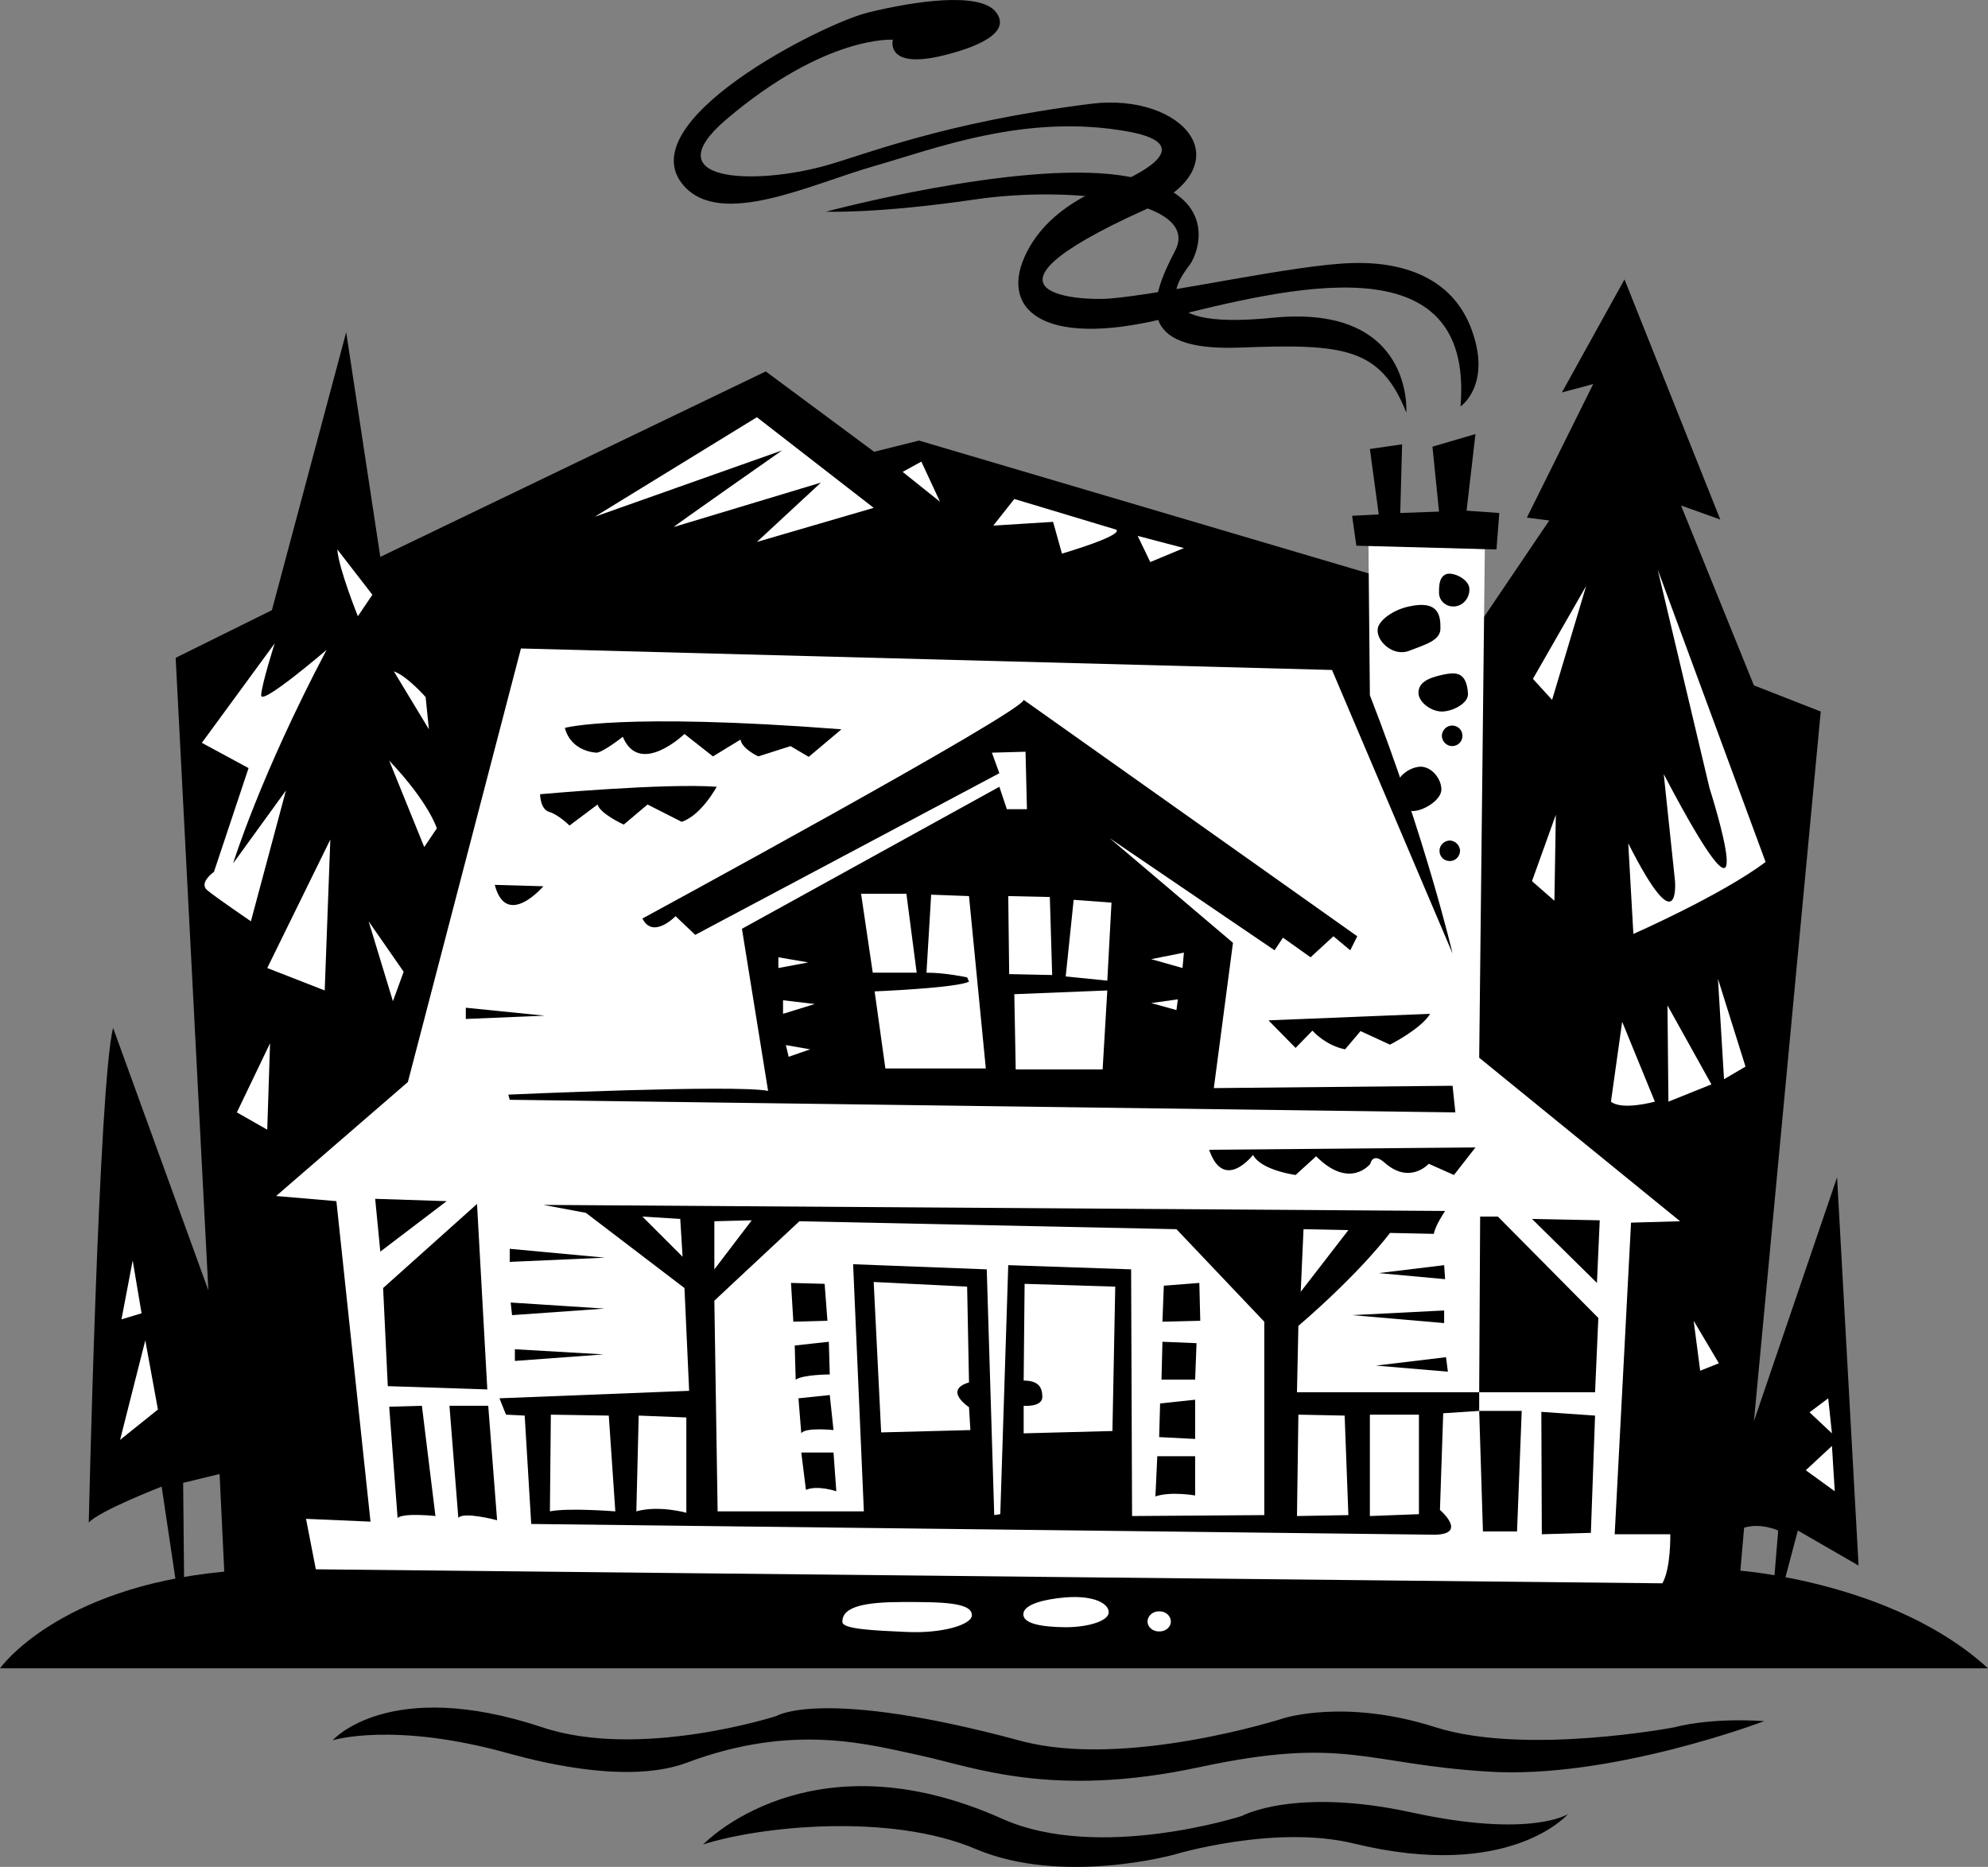
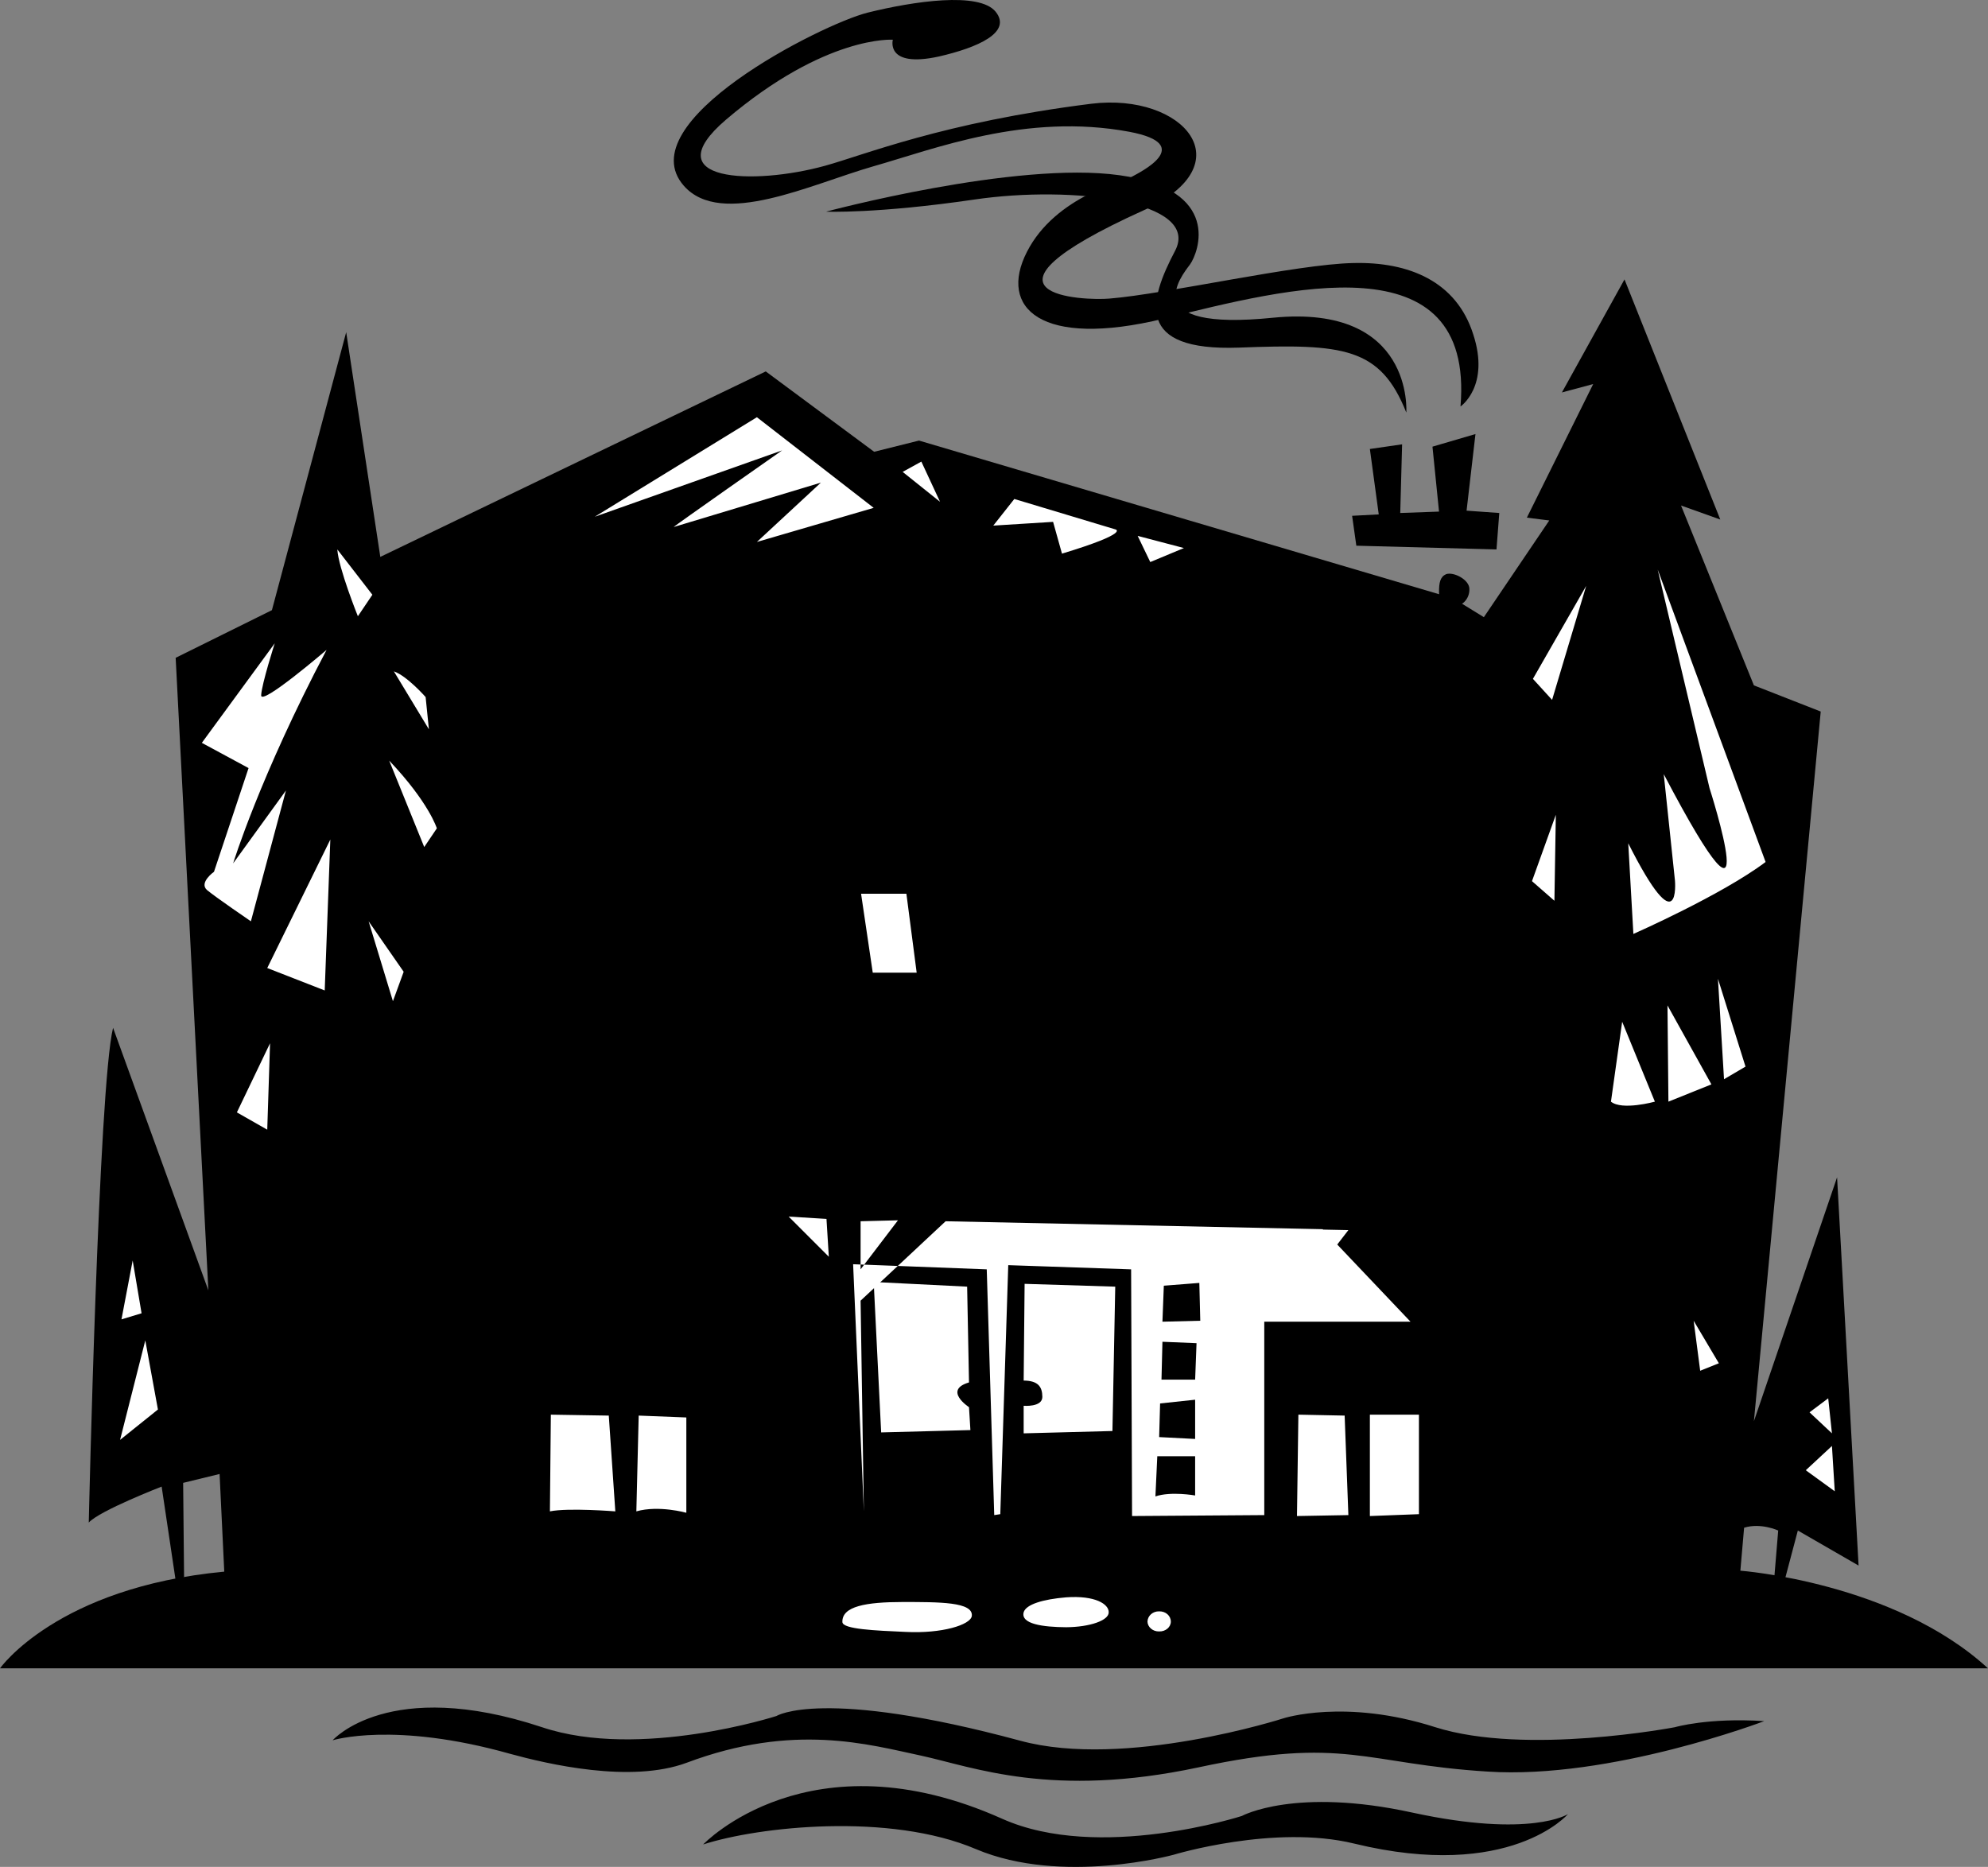
<svg xmlns="http://www.w3.org/2000/svg" width="425.5" height="399.61">
  <rect width="100%" height="100%" fill="#808080" stroke="none" />
  <path d="M425.5 357.107H0s12.188-17.325 48-20.7l-1-20.902-7.8 1.902.198 20.098-1.8.8-3-20.1S21.262 323.371 19 325.906c0 0 2.094-93.253 5.2-105.902l20.398 56.2-7-135.4 20.601-10.198 15.899-59.5 7.3 48.097 82.5-39.699 23.2 17.2 9.601-2.4 114.399 33.802 6.5 4 14-20.7-4.797-.601L341 82.204l-6.7 1.801 13.4-24.2 20.5 51.4-8.4-3 15.598 38.5 14.301 5.6-14.3 151.9 17.8-52.2 4.602 83.102-13-7.5-2.703 10.199-2.297-.602.797-9.597s-3.684-1.715-7.297-.602l-.801 9.2s32.918 2.456 53 20.902" />
  <path fill="#fff" d="m25.7 308.204 5.398-21.297 2.703 14.797zm2.698-38.398 1.903 11.3L26 282.408Zm29.402-46.5-.6 18.5-6.5-3.7zm21.098-26.102 7.5 10.801-2.3 6.3zM69.5 212.005l1.2-32.3-13.5 27.5zm13.8-49.199 7.5 18.5 2.7-4s-1.68-5.524-10.2-14.5m1-19.102 7.5 12.403-.702-6.903s-3.98-4.527-6.797-5.5M72.2 117.607l7.5 9.699-3.102 4.601s-4.153-10.3-4.399-14.3M58.8 137.704l-15.6 21.301 10 5.402-7.4 22.2s-3.273 2.32-1.5 3.898c1.84 1.54 9.4 6.7 9.4 6.7l7.5-28-11.302 15.6s5.692-18.565 20-45.698c0 0-14.18 12.164-14 9.699.122-2.43 2.903-11.102 2.903-11.102m68.499-27.097L162 89.306l25 19.398-25 7.301 13.7-12.7s-31.184 9.395-31.5 9.5c-.243.009 23.198-16.398 23.198-16.398l-40.097 14.2m65.899-9.602 4-2.2 4 8.602zm23.898 5.801 21.601 6.5s3.48.684-11.398 5.2l-1.903-6.802-12.8.801 4.5-5.7m26.402 7.899 9.898 2.602-7.199 3zm96 10.703-7.3 24.399-4.102-4.5zm-11.602 63.2 4.801 4.199.301-18.399Zm16.902 47.199 2.4-17.102 7 17.102s-7.02 1.945-9.4 0m12.298 0-.2-20.602 9.403 16.903zM369 231.005l-1.3-21.5 5.898 18.8zm-5.102 62.402 4-1.601-5.398-9.102zm27.402 5.899.798 7.5-4.797-4.5zm.798 10.199.601 9.7-6.199-4.5zm-14.2-125-23.097-62.598 11.097 46.797s12.977 40.41-9.8-3l2.402 22.801s1.223 14.227-10-8l1.098 19.402s18.914-8.328 28.3-15.402" />
  <path d="M109.2 375.407c7.964 2.18 25.796 6.375 37.8 1.899 22.93-8.602 38.96-3.887 50.2-1.5 11.152 2.43 27.952 9.184 59.3 2.5 31.375-6.754 35.578-.738 61.898.898 26.32 1.723 59.2-10.797 59.2-10.797-11.996-.792-19.098 1.297-19.098 1.297s-31.984 6.13-51.3 0c-19.325-6.191-32.5-1.898-32.5-1.898s-33.864 10.894-56.302 4.8c-42.476-11.472-52.199-5.3-52.199-5.3s-29.242 9.434-50.199 2.398c-32.805-10.879-44.8 2.801-44.8 2.801s13.105-4.117 38 2.902" />
  <path d="M150.5 394.806s22.762-23.961 64-5.5c20.734 9.273 51.3-.602 51.3-.602s11.384-6.238 36.598-.699c25.301 5.473 33.2.3 33.2.3s-12.368 14.446-45.797 6.302c-17.043-4.145-38.602 2.398-38.602 2.398s-23.867 6.594-42.3-1.2c-18.524-7.886-46.52-4.839-58.399-1m162.098-307.8s6.39-4.344 2.703-15.5c-3.59-11.246-13.707-15.515-25.703-15.2-12.082.243-40.024 6.626-52.098 7.602-5.156.477-33.418-.48 7.3-18.902 21.798-9.863 8.49-25.21-11.202-22.8-31.774 3.976-48.79 11.035-57.098 13.3-15.176 4.176-36.676 3.426-21.102-9.898 21.336-18.16 35.7-17.102 35.7-17.102s-1.66 6.086 9.8 3.602c8.426-1.926 15.762-5.188 12.2-9.602-3.524-4.324-17.575-2.238-27.399.2-9.875 2.476-51.375 23.476-39.3 37.1 8.011 9.013 27.175-.374 40.5-4.198 13.039-3.7 32.71-11.512 54.8-7.403 14.535 2.739 2.051 8.786.602 9.602-1.352.863-16.344 4.039-22.5 16.101-6.164 12.016 2.949 20.715 29.297 14.297 26.289-6.46 66.496-17.156 63.5 18.801" />
  <path d="M301 88.306s1.68-23.258-28.5-20.3c-29.422 2.976-19.676-8.872-17.8-11.4 1.82-2.515 7-16.046-15.102-19.1-22.137-3.106-62.797 7.8-62.797 7.8s10.836.469 31.797-2.602c21.039-3.09 48.5.356 42.902 11-5.605 10.637-8.703 21.516 13.7 20.703 22.398-.867 30.237-.066 35.8 13.899" />
-   <path fill="#fff" d="m293.2 148.806-.302-32.102 24.903.801-1.203 108.902 43 35-10.5.297-3.5 66.703H357.5s.152 7.344-1.7 10.5l-288.202-3-2.098-10.8 13.8.597-7.3-68.597-12.902-1.102L87.3 231.607l24.199-92.801 173.598 4.601 25.8 60.7s-5.703-24.485-17.699-55.301" />
  <path d="m316.8 260.407-.202 37.598h24.8l.7-15.898-21.5-21.7H316.8m11.098.5 14.5.297-.597 13.403zm-11.3 41.098h9.101l-1 25.8h-7.3l-.801-25.8m13.3.199.102 26.203 10.5-.3.898-25.102-11.5-.8M309.3 259.204s-2.16 3.188-2.402 4.903l-9.398-.2s-5.93 8.114-19.602 19.899l-.3 14.2h39v4l-7.7.5-.699 20.698s5.996 5.118-1 5.301l-193.5-2.3-1.398-23.2-4-.2-1.403-3.5 40.602-1.6-1-22-21.102-16.098-9.097-1.7 193 1.297" />
  <path d="m309.098 270.806.203 3-14.203-1.3zm0 9.699v2.7l-19.7-1.7zm.402 10 .398 3.102-15.398-1.301Zm-48.602-27.398h9.2l.203 10.699zm0 0" />
-   <path fill="#fff" d="m279 263.107 9.598.199-10.2 13.2zm-8.402 19.8v41.399l-28.297.2-.203-52.802-26.297-.898-1.703 53.3-1.297.2-1.602-52.602-28.601-1.097 2.3 52.898h-31.3l-.7-45.098 18.2-17 80.703 1.7 18.797 19.8m-133.098-22.5 8.098.5.5 8.098zm15.398 1 8-.203-8 10.5zm0 0" />
+   <path fill="#fff" d="m279 263.107 9.598.199-10.2 13.2zm-8.402 19.8v41.399l-28.297.2-.203-52.802-26.297-.898-1.703 53.3-1.297.2-1.602-52.602-28.601-1.097 2.3 52.898l-.7-45.098 18.2-17 80.703 1.7 18.797 19.8m-133.098-22.5 8.098.5.5 8.098zm15.398 1 8-.203-8 10.5zm0 0" />
  <path fill="#fff" d="m187 274.407 1.598 32.2 19.101-.5-.3-4.903s-5.594-3.648 0-5.297l-.399-20.5-20-1m32.3.399 19.4.601-.602 30.899-19 .5v-5.899s3.988.348 4-1.902c-.012-2.23-.965-3.465-4-3.5l.203-20.7m-83.101 48.7.5-20.5 10.198.402v20.399s-5.91-1.664-10.699-.3m-18.301-20.7 12.403.2 1.398 20.5s-10.07-.806-14 0l.2-20.7" />
  <path d="M109.098 267.306v2.8l20.402-.902Zm.202 11.5.298 2.7 19.8-1.4zm.9 10v2.5l19-1.399zm-29.9-32.199 15.298.5-14.2 10.8zm21.798 1.097-20.098 18 1 21 21.3.703-2.202-39.703M96.2 300.907h8.3l1.898 24.5s-7.183-1.921-8.3-.5l-1.899-24m-12.899.2 7-.2 2.9 23.598s-6.7-.738-8.102.402l-1.797-23.8m85.999-26.5 7.2.199.598 7.898-7.297.203-.5-8.3m.797 13.398 7.3-.8.2 7s-5.586-.009-7.297 1.1l-.203-7.3m.8 11.301 6.7-.7.8 7.5s-6.105-.652-6.898.7l-.602-7.5m.602 11.601h6.898l.602 8.297s-4.02-1.375-6.5-.297l-1-8m77.598-35.703 7.601-.597.2 8.097-8.098.203.297-7.703m-.298 12 7.298.301-.297 7.8h-7.203l.203-8.1m-.501 13.202 7.5-.8v8.398l-7.702-.398.203-7.2m-.601 11.297h8.1v8.403s-5.163-.934-8.5.199l.4-8.602m63.8-73.597-202.402-2.7-.297-1.101s48.594-2.211 55.597-.8l-5.597-34.7 55.097-30.399 1.602 4.797h4.3l-.3-12.297-7.2.2 1.598 4.398-65.097 34.602-4.203-4s-4.84 5.02-7.098.5c0 0 81.55-44.258 81.598-46.801l71.402 50.601-1.5 3-3.602-3-4.898 4.5-5.902-4.203-1.797 2.703-35.301-24 26.398 22.399-4.097 31.101 51.097-.5.602 5.7m-40-19.7 34.598-1.402-34.598 1.402" />
-   <path d="m271.5 218.407 5.8 5.899 3.598-3.7s2.778 3.18 7 4l3.301-3.902 6.301 2.903s6.617-3.328 8.598-6.602M258.8 246.107l57-.5-4.6 5.898-5.4-2.398s-4.027 4.527-9.402-.2c-2.64-2.367-3.097.2-3.097.2s-4.36 5.668-11.602-1.602l-4.398 4s-7.403-.988-9.102-4.3c0 0-6.25 8.074-9.398-1.098M133.3 157.704s-4.183 3.32-5.6 3.403c0 0-5.415-.078-6.802-5.301 0 0 11.86-3.344 59.2.3l-7 5.9-3.899-2.302-6.898 2.203s-3.504-1.605-3.801-3.601l-5.902 3.601-6.098-4.8s-9.602 9.242-13.2.597m-17.702 12.301s26.62-2.422 37.8-1.598c0 0-3.28 6.118-7.5 7.5l-7.3-3.703-5.098 4.301s-5.055-2.316-5.602-4.3l-6 4.5s-2.37-2.333-4.3-2.9c-1.993-.554-2-3.8-2-3.8m-9.7 19.402 10.403.297s-7.903 9.239-10.403-.297M99.7 215.704l16.898 1.703-16.899.7zm0 0" />
-   <path fill="#fff" d="m166.598 204.907 6.402 1.098-6.402 1.2zm1 9.2 6.8.8-6.8 2.098zm.602 9.597 5.198.903-4.597 1.597zm78.198-18.398 7-1.399-.3 3.297zm5.7 8.601-5.7.797 5.403 1.5zm-35-1.101 19.902-.8-1 16.901h-18.602l-.3-16.101M216 208.505l9.2.2-.5-16.7-8.9-.2.2 16.7m12.098.5 8.902.902.898-16.703-8.097-.597-1.703 16.398m-28.798-17.5 8.098.3 3.602 36.9h-21.5l-2.3-16.5s17.683-.72 20.198-2.098l-.398-.903s-4.746-1.023-8.7-1l1-16.699" />
  <path fill="#fff" d="M194 191.306h-9.7l2.5 16.898h9.4l-2.2-16.898" />
  <path d="m290.3 116.806 30 .8.598-7.8-7-.5 1.903-16.399-9.203 2.7L308 109.505l-8.3.3.398-14.698-6.899 1 1.899 14-5.7.3.903 6.399m20.499 13c2.083.176 3.747-1.613 3.7-3.7.047-2.015-3.402-3.78-5-3.199-1.238.56-1.52 1.801-1.5 3.899-.02 2.004 1.715 2.976 2.8 3m-9.202 9.5c3.27-1.297 6.73-2.14 6.703-4.8.027-2.587-.266-6.122-6.703-4.7-3.633.777-6.442 3.055-6.7 4.7-.484 2.62 3.239 6.148 6.7 4.8m7 13c2.406-.031 5.707-1.797 5.601-3.8-.285-5.005-2.945-4.567-5.3-4.099-3.645.747-5.286 1.887-5.301 3.899.015 1.926 2.593 3.969 5 4m-6.2 21.301c2.387-.032 6.125-2.438 6.102-4.602.023-2.21-1.98-4.855-4.402-4.898-2.387.043-5.176 2.129-5.2 4.3.024 2.204 1.075 5.168 3.5 5.2m8.402-13.903c-1.179-.004-2.163-.988-2.202-2.199.039-1.219 1.023-2.2 2.203-2.2 1.25 0 2.234.981 2.199 2.2.035 1.211-.95 2.195-2.2 2.2m-.5 20.202c1.184.047 2.165 1.028 2.2 2.2-.035 1.242-1.016 2.222-2.2 2.199-1.234.023-2.21-.957-2.202-2.2-.008-1.171.968-2.152 2.203-2.199" />
  <path fill="#fff" d="m277.898 302.806 9.903.2.797 21.3-11 .2.3-21.7m15.302 0h10.5v21.3l-10.5.4v-21.7m-45.102 46.398c1.39.047 2.504-.933 2.5-2.097.004-1.254-1.11-2.239-2.5-2.2-1.352-.039-2.465.946-2.5 2.2.035 1.164 1.148 2.144 2.5 2.097m-19.898-.898c5.066-.035 9.144-1.457 9.1-3.2.044-1.753-2.905-3.644-9.1-3.199-4.977.41-8.606 1.508-9.102 3.2-.66 2.515 4.109 3.164 9.101 3.199m-34.399 1c7.81.406 13.919-1.508 14.2-3.399.355-3.046-7-2.992-14.8-3-7.84.008-13.02.907-12.9 4.297.055 1.536 7.055 1.813 13.5 2.102" />
</svg>